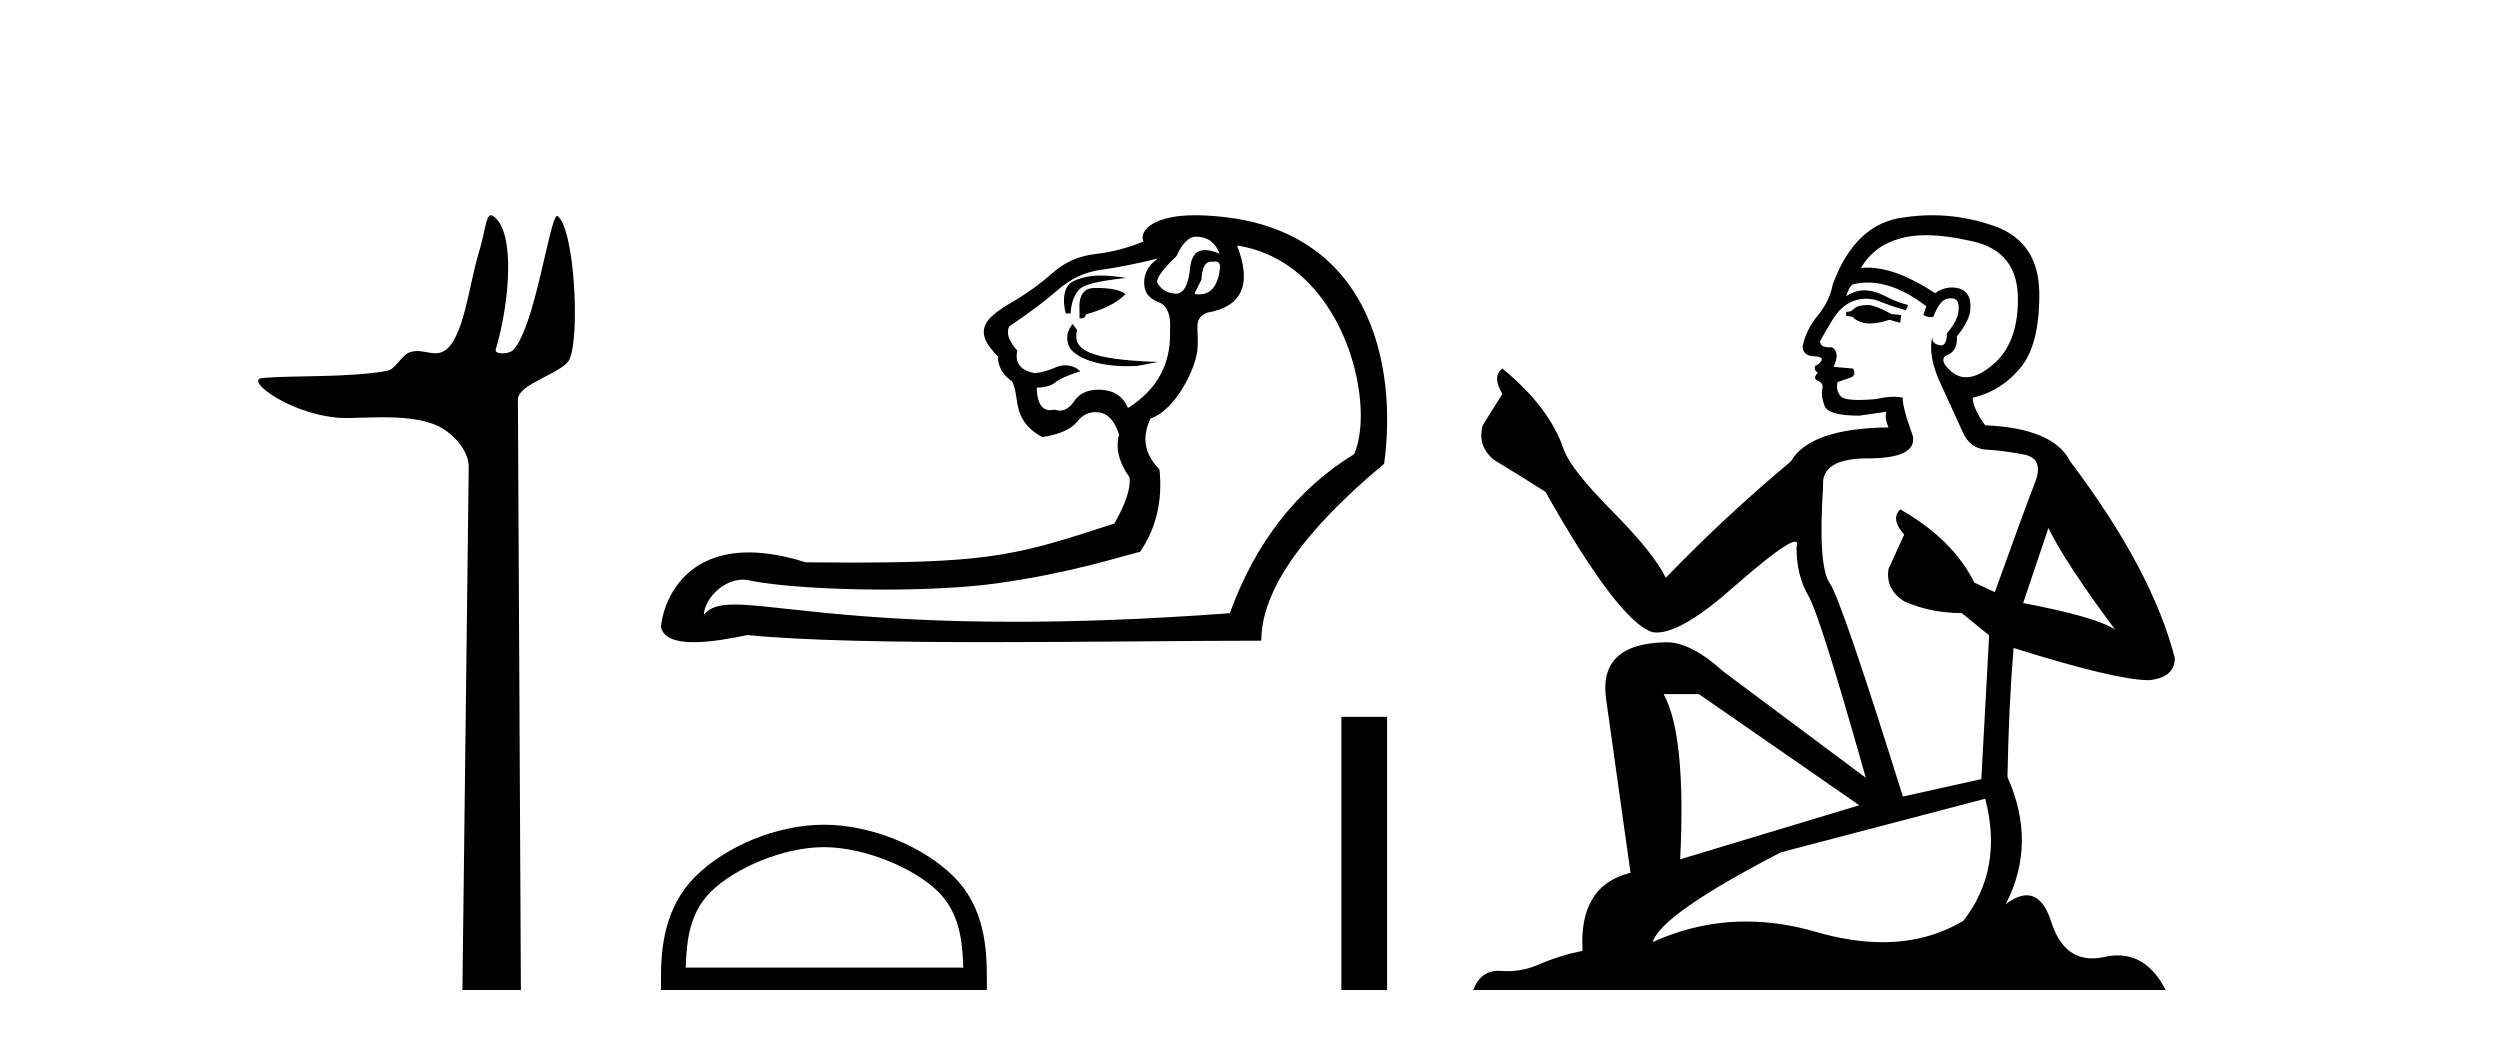
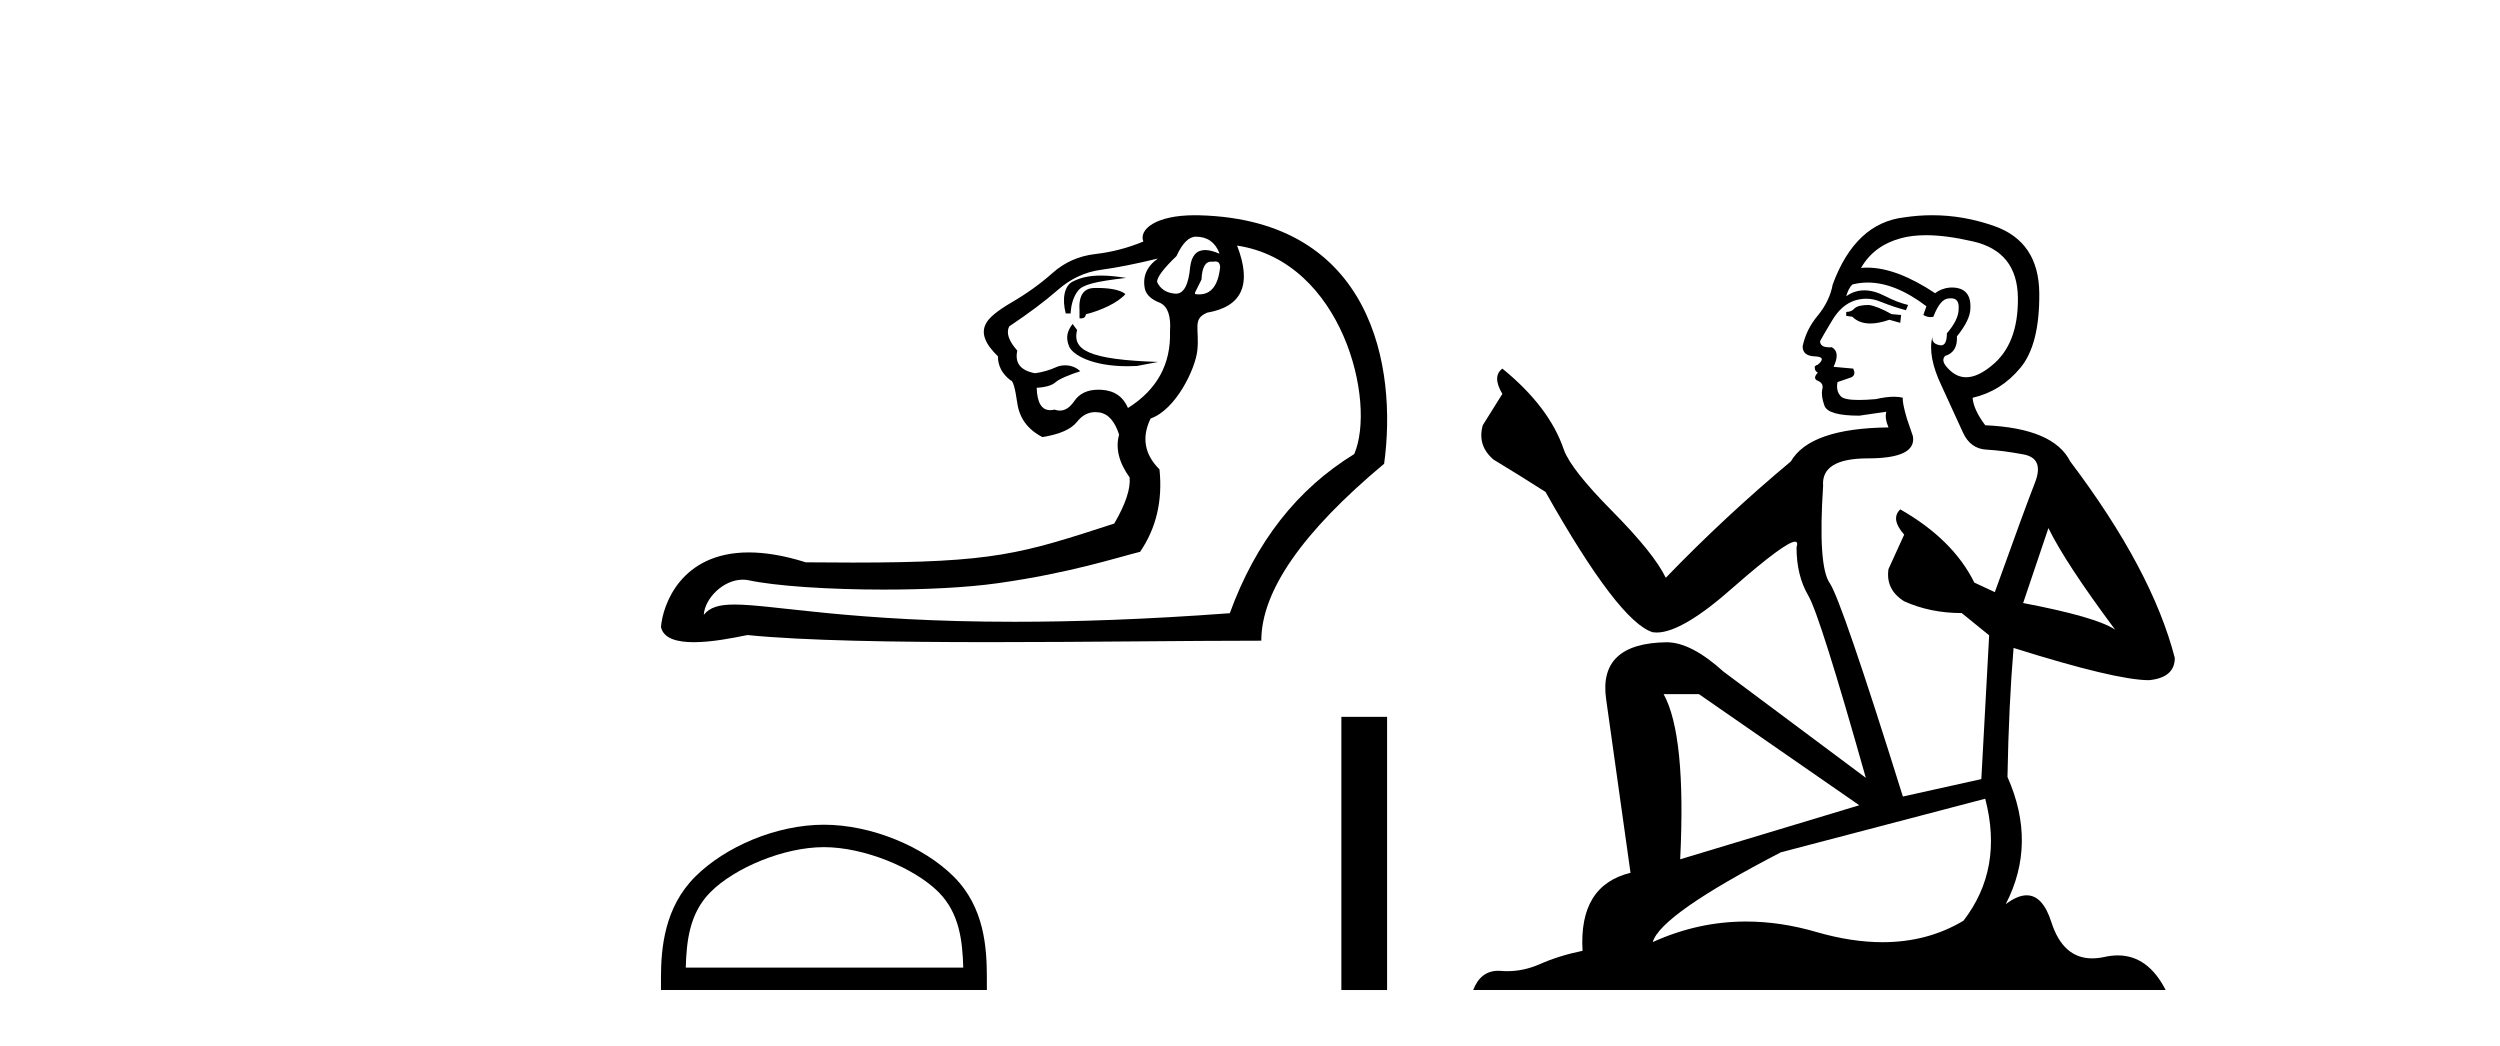
<svg xmlns="http://www.w3.org/2000/svg" width="98.0" height="41.0">
-   <path d="M 19.244 8.437 C 19.043 8.437 19.029 9.073 18.739 10.014 C 18.41 11.085 18.169 13.325 17.409 13.759 C 17.293 13.826 17.179 13.848 17.065 13.848 C 16.839 13.848 16.61 13.762 16.361 13.762 C 16.269 13.762 16.174 13.774 16.076 13.805 C 15.72 13.92 15.532 14.475 15.157 14.541 C 13.601 14.812 11.474 14.71 10.285 14.817 C 9.521 14.885 11.56 16.387 13.599 16.387 C 13.628 16.387 13.657 16.387 13.686 16.386 C 14.109 16.377 14.556 16.357 15 16.357 C 15.744 16.357 16.481 16.412 17.087 16.662 C 17.682 16.907 18.383 17.618 18.374 18.316 L 18.127 38.809 L 20.419 38.809 L 20.302 15.661 C 20.299 15.039 22.092 14.618 22.327 14.081 C 22.736 13.147 22.527 9.027 21.867 8.474 C 21.86 8.467 21.852 8.464 21.844 8.464 C 21.547 8.464 20.993 12.785 20.121 13.714 C 20.032 13.808 19.856 13.852 19.704 13.852 C 19.541 13.852 19.405 13.802 19.431 13.714 C 19.986 11.827 20.209 9.075 19.339 8.474 C 19.303 8.449 19.272 8.437 19.244 8.437 Z" style="fill:#000000;stroke:none" />
  <path d="M 46.878 9.278 C 47.321 9.278 47.627 9.49 47.796 9.912 L 47.796 9.943 C 47.581 9.849 47.396 9.802 47.241 9.802 C 46.909 9.802 46.714 10.018 46.656 10.45 C 46.595 11.159 46.408 11.513 46.095 11.513 C 46.082 11.513 46.068 11.513 46.054 11.511 C 45.716 11.48 45.484 11.327 45.357 11.052 C 45.357 10.862 45.611 10.524 46.118 10.039 C 46.35 9.532 46.603 9.278 46.878 9.278 ZM 47.637 10.249 C 47.764 10.249 47.828 10.326 47.828 10.482 C 47.752 11.187 47.478 11.54 47.006 11.54 C 46.955 11.54 46.902 11.535 46.846 11.527 L 46.846 11.464 L 47.099 10.957 C 47.119 10.489 47.246 10.255 47.482 10.255 C 47.501 10.255 47.522 10.257 47.543 10.26 C 47.577 10.253 47.609 10.249 47.637 10.249 ZM 43.156 10.802 C 42.701 10.802 42.356 10.882 42.048 11.038 C 41.712 11.207 41.63 11.738 41.778 12.287 L 41.968 12.287 C 41.989 11.907 42.09 11.606 42.269 11.385 C 42.449 11.163 42.918 11.035 44.146 10.894 C 43.762 10.833 43.438 10.802 43.156 10.802 ZM 43.013 11.288 C 42.97 11.288 42.928 11.289 42.887 11.29 C 42.465 11.3 42.275 11.601 42.317 12.192 L 42.317 12.477 C 42.338 12.48 42.358 12.482 42.376 12.482 C 42.487 12.482 42.552 12.428 42.57 12.319 C 43.161 12.171 43.823 11.866 44.118 11.528 C 43.889 11.338 43.414 11.288 43.013 11.288 ZM 42.046 12.698 C 41.856 12.951 41.757 13.201 41.905 13.57 C 42.041 13.911 42.806 14.356 44.2 14.356 C 44.317 14.356 44.439 14.353 44.566 14.346 L 45.396 14.188 C 42.643 14.097 42.031 13.715 42.221 12.934 L 42.046 12.698 ZM 45.389 10.134 C 44.946 10.45 44.777 10.851 44.882 11.337 C 44.946 11.569 45.146 11.749 45.484 11.876 C 45.78 12.023 45.906 12.393 45.864 12.984 C 45.906 14.272 45.357 15.275 44.217 15.993 C 44.027 15.55 43.684 15.312 43.188 15.281 C 43.144 15.278 43.101 15.276 43.06 15.276 C 42.629 15.276 42.313 15.426 42.111 15.724 C 41.943 15.971 41.754 16.095 41.545 16.095 C 41.477 16.095 41.407 16.082 41.335 16.057 C 41.275 16.071 41.219 16.078 41.167 16.078 C 40.832 16.078 40.656 15.786 40.638 15.201 C 40.997 15.18 41.245 15.106 41.382 14.98 C 41.52 14.853 41.96 14.675 42.346 14.553 C 42.179 14.387 41.958 14.321 41.754 14.321 C 41.623 14.321 41.498 14.348 41.398 14.394 C 41.145 14.51 40.87 14.589 40.575 14.631 C 40.005 14.526 39.772 14.23 39.878 13.744 C 39.54 13.364 39.434 13.048 39.561 12.794 C 40.321 12.287 40.955 11.812 41.462 11.369 C 41.968 10.925 42.533 10.661 43.156 10.577 C 43.779 10.493 44.523 10.345 45.389 10.134 ZM 48.493 9.627 C 52.626 10.25 53.965 15.759 53.086 17.799 C 50.848 19.171 49.222 21.251 48.208 24.038 C 44.892 24.284 42.111 24.374 39.775 24.374 C 33.372 24.374 30.317 23.698 28.793 23.698 C 28.189 23.698 27.825 23.804 27.588 24.102 C 27.627 23.461 28.346 22.723 29.118 22.723 C 29.186 22.723 29.254 22.729 29.322 22.741 C 30.39 22.974 32.5 23.112 34.647 23.112 C 36.252 23.112 37.878 23.035 39.102 22.863 C 41.963 22.462 43.827 21.842 44.692 21.631 C 45.326 20.702 45.579 19.625 45.452 18.4 C 44.861 17.809 44.745 17.144 45.104 16.405 C 46.086 16.066 46.862 14.466 46.936 13.729 C 47.023 12.866 46.73 12.509 47.321 12.256 C 48.694 12.023 49.084 11.147 48.493 9.627 ZM 46.836 8.437 C 45.297 8.437 44.635 8.999 44.819 9.468 C 44.207 9.722 43.578 9.885 42.934 9.959 C 42.29 10.033 41.731 10.281 41.256 10.704 C 40.781 11.126 40.253 11.506 39.672 11.844 C 39.091 12.182 38.748 12.467 38.643 12.699 C 38.453 13.058 38.611 13.48 39.118 13.966 C 39.118 14.346 39.287 14.663 39.624 14.916 C 39.709 14.916 39.793 15.212 39.878 15.803 C 39.962 16.394 40.29 16.838 40.86 17.133 C 41.535 17.028 41.989 16.827 42.222 16.532 C 42.419 16.281 42.658 16.155 42.938 16.155 C 42.988 16.155 43.04 16.159 43.093 16.167 C 43.441 16.22 43.7 16.511 43.869 17.038 C 43.721 17.566 43.858 18.126 44.281 18.717 C 44.323 19.161 44.122 19.762 43.679 20.523 C 40.018 21.71 38.992 22.053 33.432 22.053 C 32.866 22.053 32.254 22.049 31.587 22.043 C 30.721 21.77 29.982 21.655 29.352 21.655 C 26.682 21.655 25.978 23.723 25.91 24.577 C 26.005 25.031 26.541 25.174 27.197 25.174 C 27.892 25.174 28.721 25.013 29.299 24.894 C 31.527 25.116 35.076 25.172 38.801 25.172 C 42.563 25.172 46.504 25.115 49.443 25.115 C 49.443 23.173 51.048 20.86 54.258 18.179 C 54.775 14.416 53.816 8.612 47.004 8.439 C 46.947 8.438 46.891 8.437 46.836 8.437 Z" style="fill:#000000;stroke:none" />
  <path d="M 32.298 33.208 C 33.869 33.208 35.836 34.016 36.788 34.967 C 37.62 35.8 37.729 36.904 37.76 37.93 L 26.882 37.93 C 26.912 36.904 27.021 35.8 27.854 34.967 C 28.806 34.016 30.726 33.208 32.298 33.208 ZM 32.298 32.329 C 30.433 32.329 28.428 33.19 27.252 34.366 C 26.046 35.571 25.91 37.159 25.91 38.346 L 25.91 38.809 L 38.685 38.809 L 38.685 38.346 C 38.685 37.159 38.595 35.571 37.389 34.366 C 36.214 33.19 34.162 32.329 32.298 32.329 Z" style="fill:#000000;stroke:none" />
  <path d="M 52.582 28.1 L 52.582 38.809 L 54.374 38.809 L 54.374 28.1 Z" style="fill:#000000;stroke:none" />
  <path d="M 73.26 11.955 Q 72.833 11.955 72.696 12.091 Q 72.577 12.228 72.372 12.228 L 72.372 12.382 L 72.611 12.416 Q 72.876 12.681 73.316 12.681 Q 73.641 12.681 74.063 12.535 L 74.49 12.655 L 74.524 12.348 L 74.148 12.313 Q 73.602 12.006 73.26 11.955 ZM 75.498 9.22 Q 76.286 9.22 77.326 9.46 Q 79.085 9.853 79.102 11.681 Q 79.12 13.492 78.078 14.329 Q 77.526 14.788 77.074 14.788 Q 76.685 14.788 76.369 14.449 Q 76.062 14.141 76.25 13.953 Q 76.745 13.8 76.711 13.185 Q 77.24 12.535 77.24 12.074 Q 77.273 11.27 76.502 11.27 Q 76.47 11.27 76.438 11.271 Q 76.096 11.305 75.857 11.493 Q 74.345 10.491 73.196 10.491 Q 73.072 10.491 72.953 10.503 L 72.953 10.503 Q 73.448 9.631 74.507 9.341 Q 74.939 9.22 75.498 9.22 ZM 80.298 20.701 Q 80.965 22.068 82.912 24.682 Q 82.177 24.186 79.307 23.639 L 80.298 20.701 ZM 73.215 11.076 Q 74.293 11.076 75.515 12.006 L 75.395 12.348 Q 75.539 12.431 75.674 12.431 Q 75.732 12.431 75.788 12.416 Q 76.062 11.698 76.403 11.698 Q 76.444 11.693 76.481 11.693 Q 76.81 11.693 76.779 12.108 Q 76.779 12.535 76.318 13.065 Q 76.318 13.538 76.088 13.538 Q 76.052 13.538 76.01 13.526 Q 75.703 13.458 75.754 13.185 L 75.754 13.185 Q 75.549 13.953 76.113 15.132 Q 76.66 16.328 76.95 16.96 Q 77.24 17.592 77.873 17.626 Q 78.505 17.66 79.325 17.814 Q 80.145 17.968 79.769 18.925 Q 79.393 19.881 78.197 23.212 L 77.394 22.837 Q 76.557 21.145 74.49 19.967 L 74.49 19.967 Q 74.097 20.342 74.644 20.957 L 74.029 22.307 Q 73.909 23.11 74.644 23.571 Q 75.669 24.032 76.899 24.032 L 77.975 24.904 L 77.668 30.541 L 74.593 31.224 Q 72.184 23.52 71.723 22.854 Q 71.261 22.187 71.466 19.044 Q 71.381 17.968 73.226 17.968 Q 75.139 17.968 74.985 17.097 L 74.746 16.396 Q 74.558 15.747 74.593 15.593 Q 74.442 15.552 74.243 15.552 Q 73.943 15.552 73.533 15.645 Q 73.146 15.679 72.865 15.679 Q 72.303 15.679 72.167 15.542 Q 71.962 15.337 72.03 14.978 L 72.577 14.79 Q 72.765 14.688 72.645 14.449 L 71.876 14.38 Q 72.15 13.8 71.808 13.612 Q 71.757 13.615 71.711 13.615 Q 71.347 13.615 71.347 13.373 Q 71.466 13.15 71.825 12.553 Q 72.184 11.955 72.696 11.784 Q 72.927 11.71 73.154 11.71 Q 73.449 11.71 73.738 11.835 Q 74.251 12.04 74.712 12.16 L 74.798 11.955 Q 74.37 11.852 73.909 11.613 Q 73.465 11.382 73.081 11.382 Q 72.696 11.382 72.372 11.613 Q 72.457 11.305 72.611 11.152 Q 72.907 11.076 73.215 11.076 ZM 66.598 27.21 L 72.884 31.566 L 65.863 33.684 Q 66.102 28.816 65.214 27.21 ZM 77.821 31.31 Q 78.539 34.06 76.967 36.093 Q 75.559 36.934 73.797 36.934 Q 72.587 36.934 71.21 36.537 Q 69.799 36.124 68.447 36.124 Q 66.559 36.124 64.787 36.93 Q 65.094 35.854 69.809 33.411 L 77.821 31.31 ZM 75.743 8.437 Q 75.196 8.437 74.644 8.521 Q 72.73 8.743 71.842 11.152 Q 71.723 11.801 71.261 12.365 Q 70.8 12.911 70.663 13.578 Q 70.663 13.953 71.142 13.97 Q 71.62 13.988 71.261 14.295 Q 71.108 14.329 71.142 14.449 Q 71.159 14.568 71.261 14.603 Q 71.039 14.842 71.261 14.927 Q 71.501 15.03 71.432 15.269 Q 71.381 15.525 71.518 15.901 Q 71.654 16.294 72.884 16.294 L 73.943 16.14 L 73.943 16.14 Q 73.875 16.396 74.029 16.755 Q 70.954 16.789 70.202 18.087 Q 67.623 20.24 65.299 22.649 Q 64.838 21.692 63.198 20.035 Q 61.575 18.395 61.302 17.626 Q 60.738 15.952 58.893 14.449 Q 58.483 14.756 58.893 15.44 L 58.124 16.67 Q 57.902 17.472 58.551 18.019 Q 59.542 18.617 60.584 19.283 Q 63.454 24.374 64.787 24.784 Q 64.861 24.795 64.941 24.795 Q 65.955 24.795 67.981 22.99 Q 69.99 21.235 70.364 21.235 Q 70.496 21.235 70.424 21.453 Q 70.424 22.563 70.886 23.349 Q 71.347 24.135 73.14 30.49 L 67.554 26.322 Q 66.29 25.177 65.333 25.177 Q 62.651 25.211 62.959 27.398 L 63.916 34.214 Q 61.883 34.709 62.036 37.272 Q 61.114 37.46 60.345 37.801 Q 59.724 38.07 59.092 38.07 Q 58.959 38.07 58.825 38.058 Q 58.779 38.055 58.734 38.055 Q 58.038 38.055 57.749 38.809 L 84.894 38.809 Q 84.201 37.452 83.017 37.452 Q 82.77 37.452 82.502 37.511 Q 82.244 37.568 82.013 37.568 Q 80.873 37.568 80.418 36.161 Q 80.081 35.096 79.446 35.096 Q 79.084 35.096 78.624 35.444 Q 79.854 33.069 78.693 30.456 Q 78.744 27.62 78.932 25.399 Q 82.946 26.663 84.245 26.663 Q 85.252 26.561 85.252 25.792 Q 84.364 22.341 81.152 18.087 Q 80.503 16.789 77.821 16.67 Q 77.36 16.055 77.326 15.593 Q 78.436 15.337 79.188 14.432 Q 79.957 13.526 79.94 11.493 Q 79.922 9.478 78.18 8.863 Q 76.974 8.437 75.743 8.437 Z" style="fill:#000000;stroke:none" />
</svg>